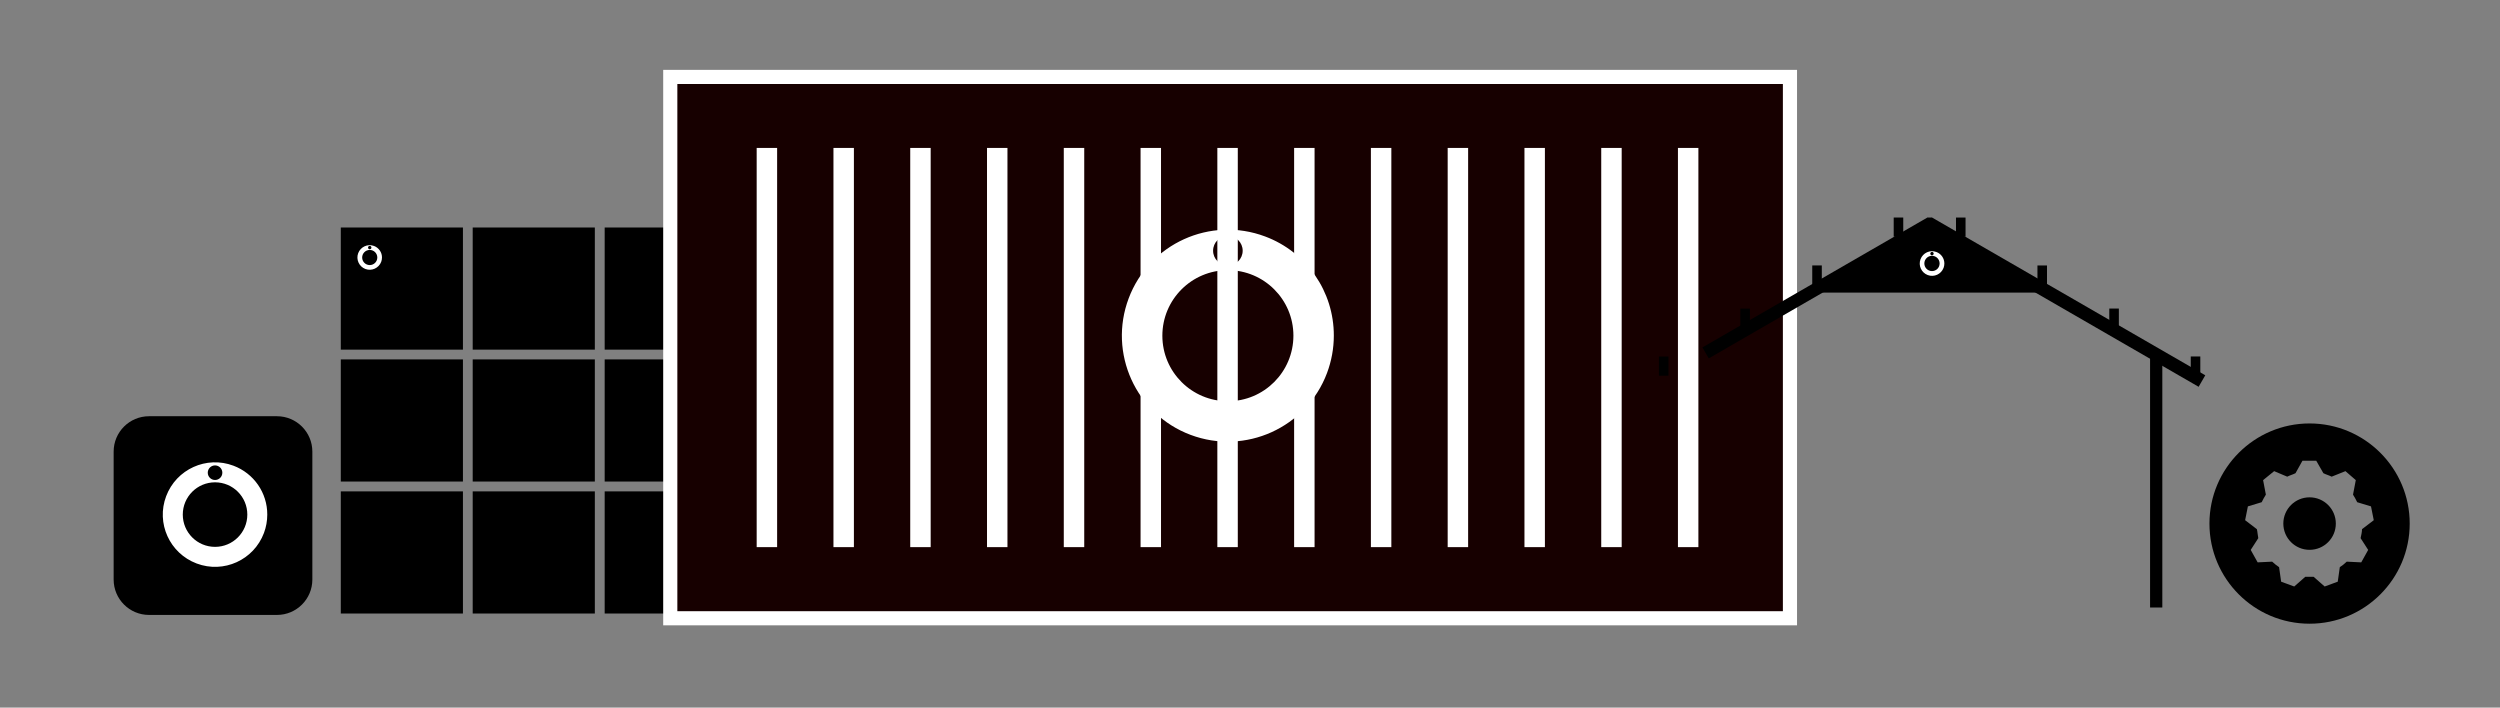
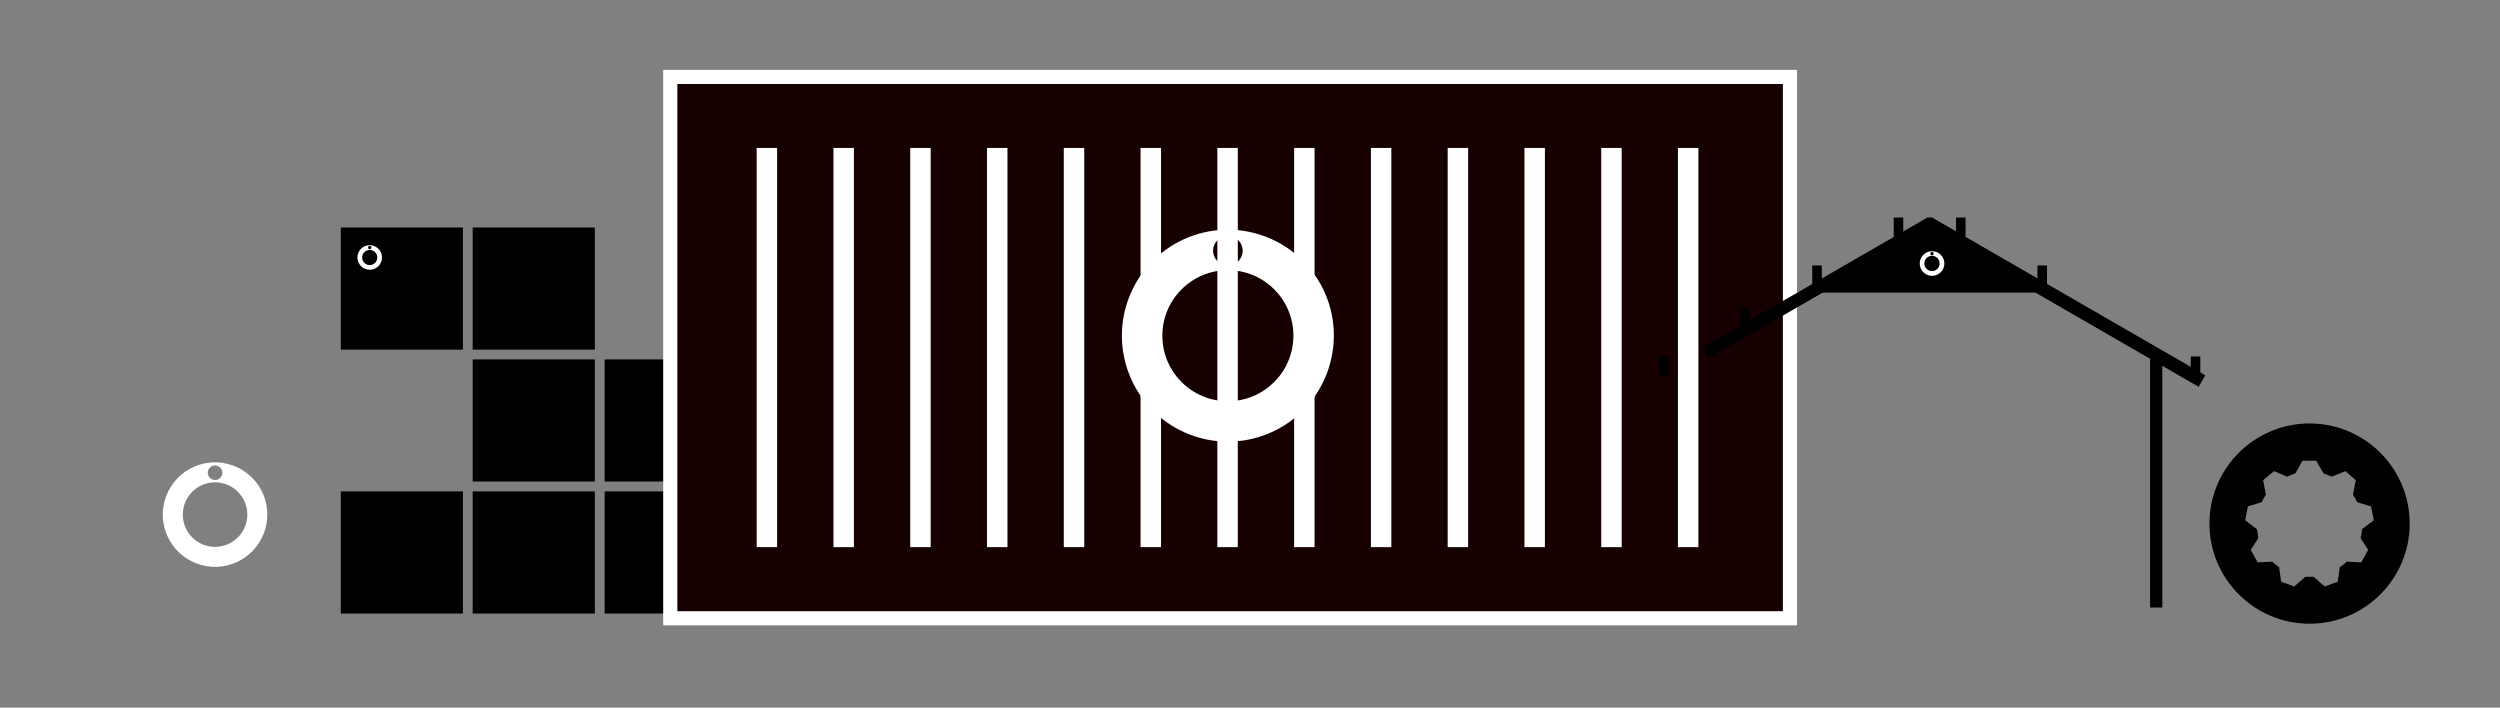
<svg xmlns="http://www.w3.org/2000/svg" version="1.1" id="Layer_6" x="0px" y="0px" viewBox="0 0 353.29 100" style="enable-background:new 0 0 353.29 100;" xml:space="preserve">
  <rect x="0" y="0" width="353.29" height="100" fill="#808080" stroke="none" />
  <style type="text/css">
	.st0{fill-rule:evenodd;clip-rule:evenodd;}
	.st1{fill:#FFFFFF;}
	.st2{fill:#170000;}
</style>
  <g>
    <g>
      <path class="st0" d="M326.38,59.84c7.8,0,14.15,6.34,14.15,14.15s-6.34,14.15-14.15,14.15s-14.15-6.34-14.15-14.15    S318.58,59.84,326.38,59.84z M328.33,66.87c0.39,0.2,0.78,0.29,1.17,0.49l1.95-0.78l1.46,1.27l-0.39,2.05    c0.2,0.29,0.39,0.68,0.59,1.07l1.95,0.59l0.39,1.95l-1.66,1.27c0,0.39-0.1,0.78-0.2,1.27l1.07,1.66l-0.98,1.76l-2.05-0.1    c-0.29,0.29-0.68,0.59-0.98,0.78l-0.29,2.05l-1.85,0.68l-1.56-1.37c-0.2,0-0.39,0-0.59,0s-0.39,0-0.59,0l-1.56,1.37l-1.85-0.68    l-0.29-2.05c-0.29-0.2-0.68-0.49-0.98-0.78l-2.05,0.1l-0.98-1.76l1.07-1.66c-0.1-0.49-0.1-0.88-0.2-1.27l-1.66-1.27l0.39-1.95    l1.95-0.59c0.2-0.39,0.39-0.78,0.59-1.07l-0.39-2.05l1.56-1.27l1.85,0.78c0.39-0.2,0.78-0.29,1.17-0.49l0.98-1.76h1.95    L328.33,66.87z" />
-       <circle class="st0" cx="326.38" cy="73.99" r="3.71" />
    </g>
    <g>
      <g>
-         <rect x="48.16" y="50.79" width="17.26" height="17.26" />
        <rect x="66.8" y="50.79" width="17.26" height="17.26" />
        <rect x="85.45" y="50.79" width="17.26" height="17.26" />
        <rect x="48.16" y="32.15" width="17.26" height="17.26" />
        <rect x="66.8" y="32.15" width="17.26" height="17.26" />
-         <rect x="85.45" y="32.15" width="17.26" height="17.26" />
        <rect x="48.16" y="69.44" width="17.26" height="17.26" />
        <rect x="66.8" y="69.44" width="17.26" height="17.26" />
        <rect x="85.45" y="69.44" width="17.26" height="17.26" />
      </g>
      <path class="st1" d="M52.86,34.76c-0.9-0.34-1.9,0.12-2.24,1.01c-0.34,0.9,0.12,1.9,1.01,2.24c0.9,0.34,1.9-0.12,2.24-1.01    c0.07-0.2,0.11-0.4,0.11-0.61C53.99,35.67,53.54,35.02,52.86,34.76 M52.25,34.75c0.13,0,0.24,0.11,0.24,0.24    c0,0.13-0.11,0.24-0.24,0.24c-0.13,0-0.24-0.11-0.24-0.24C52.01,34.86,52.12,34.75,52.25,34.75 M52.25,37.46    c-0.59,0-1.07-0.48-1.07-1.07c0-0.59,0.48-1.07,1.07-1.07c0.59,0,1.07,0.48,1.07,1.07v0C53.32,36.98,52.84,37.46,52.25,37.46    L52.25,37.46" />
    </g>
    <g>
-       <path d="M39.14,86.9H21.06c-2.76,0-5-2.24-5-5V63.82c0-2.76,2.24-5,5-5h18.08c2.76,0,5,2.24,5,5V81.9    C44.14,84.66,41.9,86.9,39.14,86.9z" />
      <path class="st1" d="M32.99,65.81c-3.81-1.44-8.07,0.49-9.51,4.31s0.49,8.07,4.31,9.51s8.07-0.49,9.51-4.31    c0.31-0.83,0.47-1.71,0.47-2.6C37.78,69.64,35.87,66.89,32.99,65.81 M30.39,65.77c0.57,0,1.03,0.46,1.03,1.03    c0,0.57-0.46,1.03-1.03,1.03s-1.03-0.46-1.03-1.03C29.36,66.23,29.82,65.77,30.39,65.77 M30.39,77.28c-2.52,0-4.56-2.04-4.56-4.56    c0-2.52,2.04-4.56,4.56-4.56c2.52,0,4.56,2.04,4.56,4.56v0C34.95,75.24,32.91,77.28,30.39,77.28L30.39,77.28" />
    </g>
    <g>
      <g>
        <path class="st2" d="M94.72,87.37v-76.5h158.23v76.5H94.72z M239.02,76.33V21.91h-0.89v54.42H239.02z M228.17,76.33V21.91h-0.89     v54.42H228.17z M217.32,76.33V21.91h-0.89v54.42H217.32z M206.47,76.33V21.91h-0.89v54.42H206.47z M195.62,76.33V21.91h-0.89     v54.42H195.62z M184.77,76.33V21.91h-0.89v54.42H184.77z M173.92,76.33V21.91h-0.89v54.42H173.92z M163.07,76.33V21.91h-0.89     v54.42H163.07z M152.22,76.33V21.91h-0.89v54.42H152.22z M141.37,76.33V21.91h-0.89v54.42H141.37z M130.52,76.33V21.91h-0.89     v54.42H130.52z M119.67,76.33V21.91h-0.89v54.42H119.67z M108.82,76.33V21.91h-0.89v54.42H108.82z" />
        <path class="st1" d="M251.95,11.87v74.5H95.72v-74.5H251.95 M237.12,77.32h2.89V20.91h-2.89V77.32 M226.28,77.32h2.89V20.91     h-2.89V77.32 M215.43,77.32h2.89V20.91h-2.89V77.32 M204.58,77.32h2.89V20.91h-2.89V77.32 M193.73,77.32h2.89V20.91h-2.89V77.32      M182.88,77.32h2.89V20.91h-2.89V77.32 M172.03,77.32h2.89V20.91h-2.89V77.32 M161.18,77.32h2.89V20.91h-2.89V77.32      M150.33,77.32h2.89V20.91h-2.89V77.32 M139.48,77.32h2.89V20.91h-2.89V77.32 M128.63,77.32h2.89V20.91h-2.89V77.32      M117.78,77.32h2.89V20.91h-2.89V77.32 M106.93,77.32h2.89V20.91h-2.89V77.32 M253.95,9.87h-2H95.72h-2v2v74.5v2h2h156.23h2v-2     v-74.5V9.87L253.95,9.87z" />
      </g>
      <path class="st1" d="M178.79,33.42c-7.74-2.91-16.38,1-19.29,8.74s1,16.38,8.74,19.29c7.74,2.91,16.38-1,19.29-8.74    c0.63-1.69,0.96-3.47,0.96-5.27C188.51,41.2,184.64,35.61,178.79,33.42 M173.52,33.34c1.15,0,2.09,0.93,2.09,2.09    c0,1.15-0.93,2.09-2.09,2.09c-1.15,0-2.09-0.93-2.09-2.09C171.43,34.27,172.36,33.34,173.52,33.34 M173.52,56.7    c-5.11,0-9.26-4.14-9.26-9.26c0-5.11,4.14-9.26,9.26-9.26c5.11,0,9.26,4.14,9.26,9.26v0C182.77,52.56,178.63,56.7,173.52,56.7    L173.52,56.7" />
    </g>
    <g>
      <g>
        <polygon points="272.71,32.24 288.43,41.35 257.52,41.35 257.52,39.62    " />
        <rect x="256.02" y="22.36" transform="matrix(0.5 0.866 -0.866 0.5 163.708 -202.143)" width="1.79" height="36.69" />
        <rect x="290.93" y="20.41" transform="matrix(-0.5 0.866 -0.866 -0.5 474.781 -188.707)" width="1.88" height="44.6" />
        <rect x="303.84" y="49.6" width="1.73" height="36.25" />
        <polygon points="272.35,30.74 273.02,30.74 273.24,32.29 272.09,32.37    " />
        <g>
          <rect x="234.43" y="50.38" width="1.35" height="2.71" />
          <rect x="267.61" y="30.74" width="1.35" height="2.71" />
          <rect x="256.1" y="37.51" width="1.35" height="2.71" />
          <rect x="245.94" y="43.61" width="1.35" height="2.71" />
        </g>
        <g>
          <rect x="309.59" y="50.38" transform="matrix(-1 -4.432600e-11 4.432600e-11 -1 620.529 103.465)" width="1.35" height="2.71" />
          <rect x="276.41" y="30.74" transform="matrix(-1 -4.432600e-11 4.432600e-11 -1 554.173 64.193)" width="1.35" height="2.71" />
          <rect x="287.92" y="37.51" transform="matrix(-1 -4.432600e-11 4.432600e-11 -1 577.194 77.735)" width="1.35" height="2.71" />
-           <rect x="298.08" y="43.61" transform="matrix(-1 -4.432600e-11 4.432600e-11 -1 597.507 89.923)" width="1.35" height="2.71" />
        </g>
      </g>
      <path class="st1" d="M273.64,35.61c-0.9-0.34-1.9,0.12-2.24,1.02c-0.34,0.9,0.12,1.9,1.02,2.24c0.9,0.34,1.9-0.12,2.24-1.02    c0.07-0.2,0.11-0.4,0.11-0.61C274.77,36.51,274.32,35.86,273.64,35.61 M273.02,35.6c0.13,0,0.24,0.11,0.24,0.24    c0,0.13-0.11,0.24-0.24,0.24c-0.13,0-0.24-0.11-0.24-0.24C272.78,35.71,272.89,35.6,273.02,35.6 M273.02,38.31    c-0.59,0-1.08-0.48-1.08-1.08c0-0.59,0.48-1.08,1.08-1.08c0.59,0,1.08,0.48,1.08,1.08v0C274.1,37.83,273.62,38.31,273.02,38.31    L273.02,38.31" />
    </g>
  </g>
</svg>